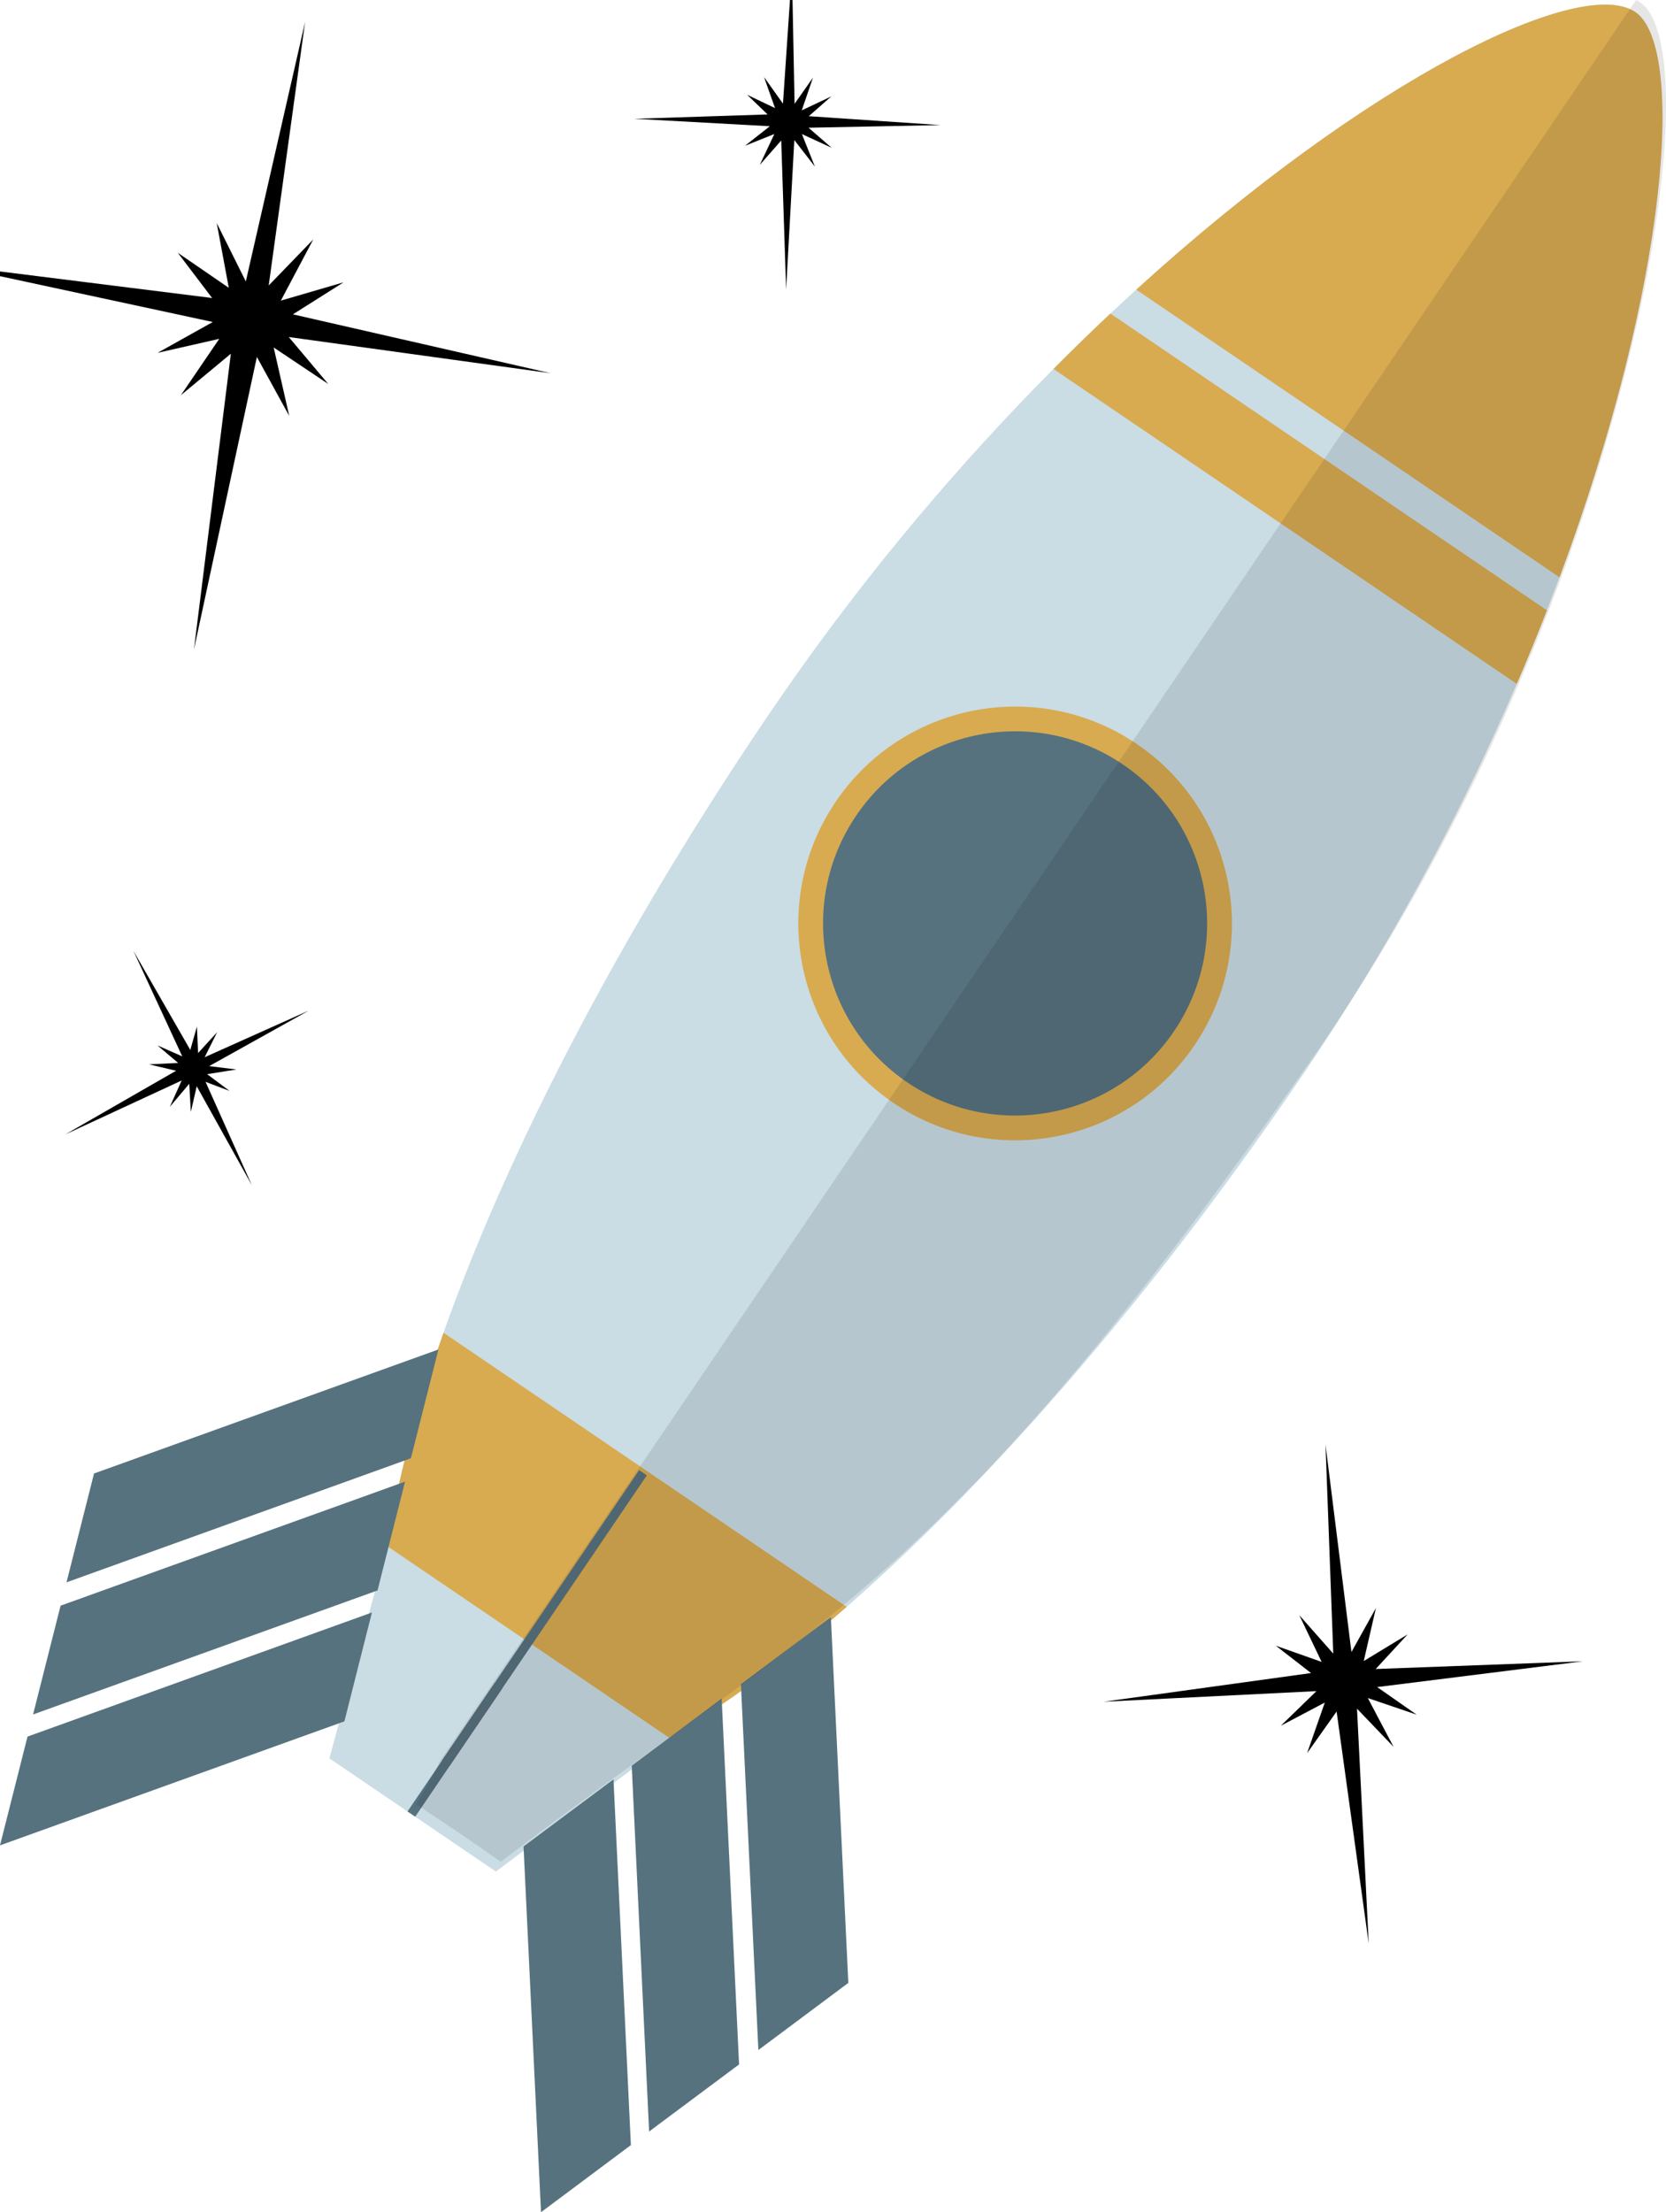
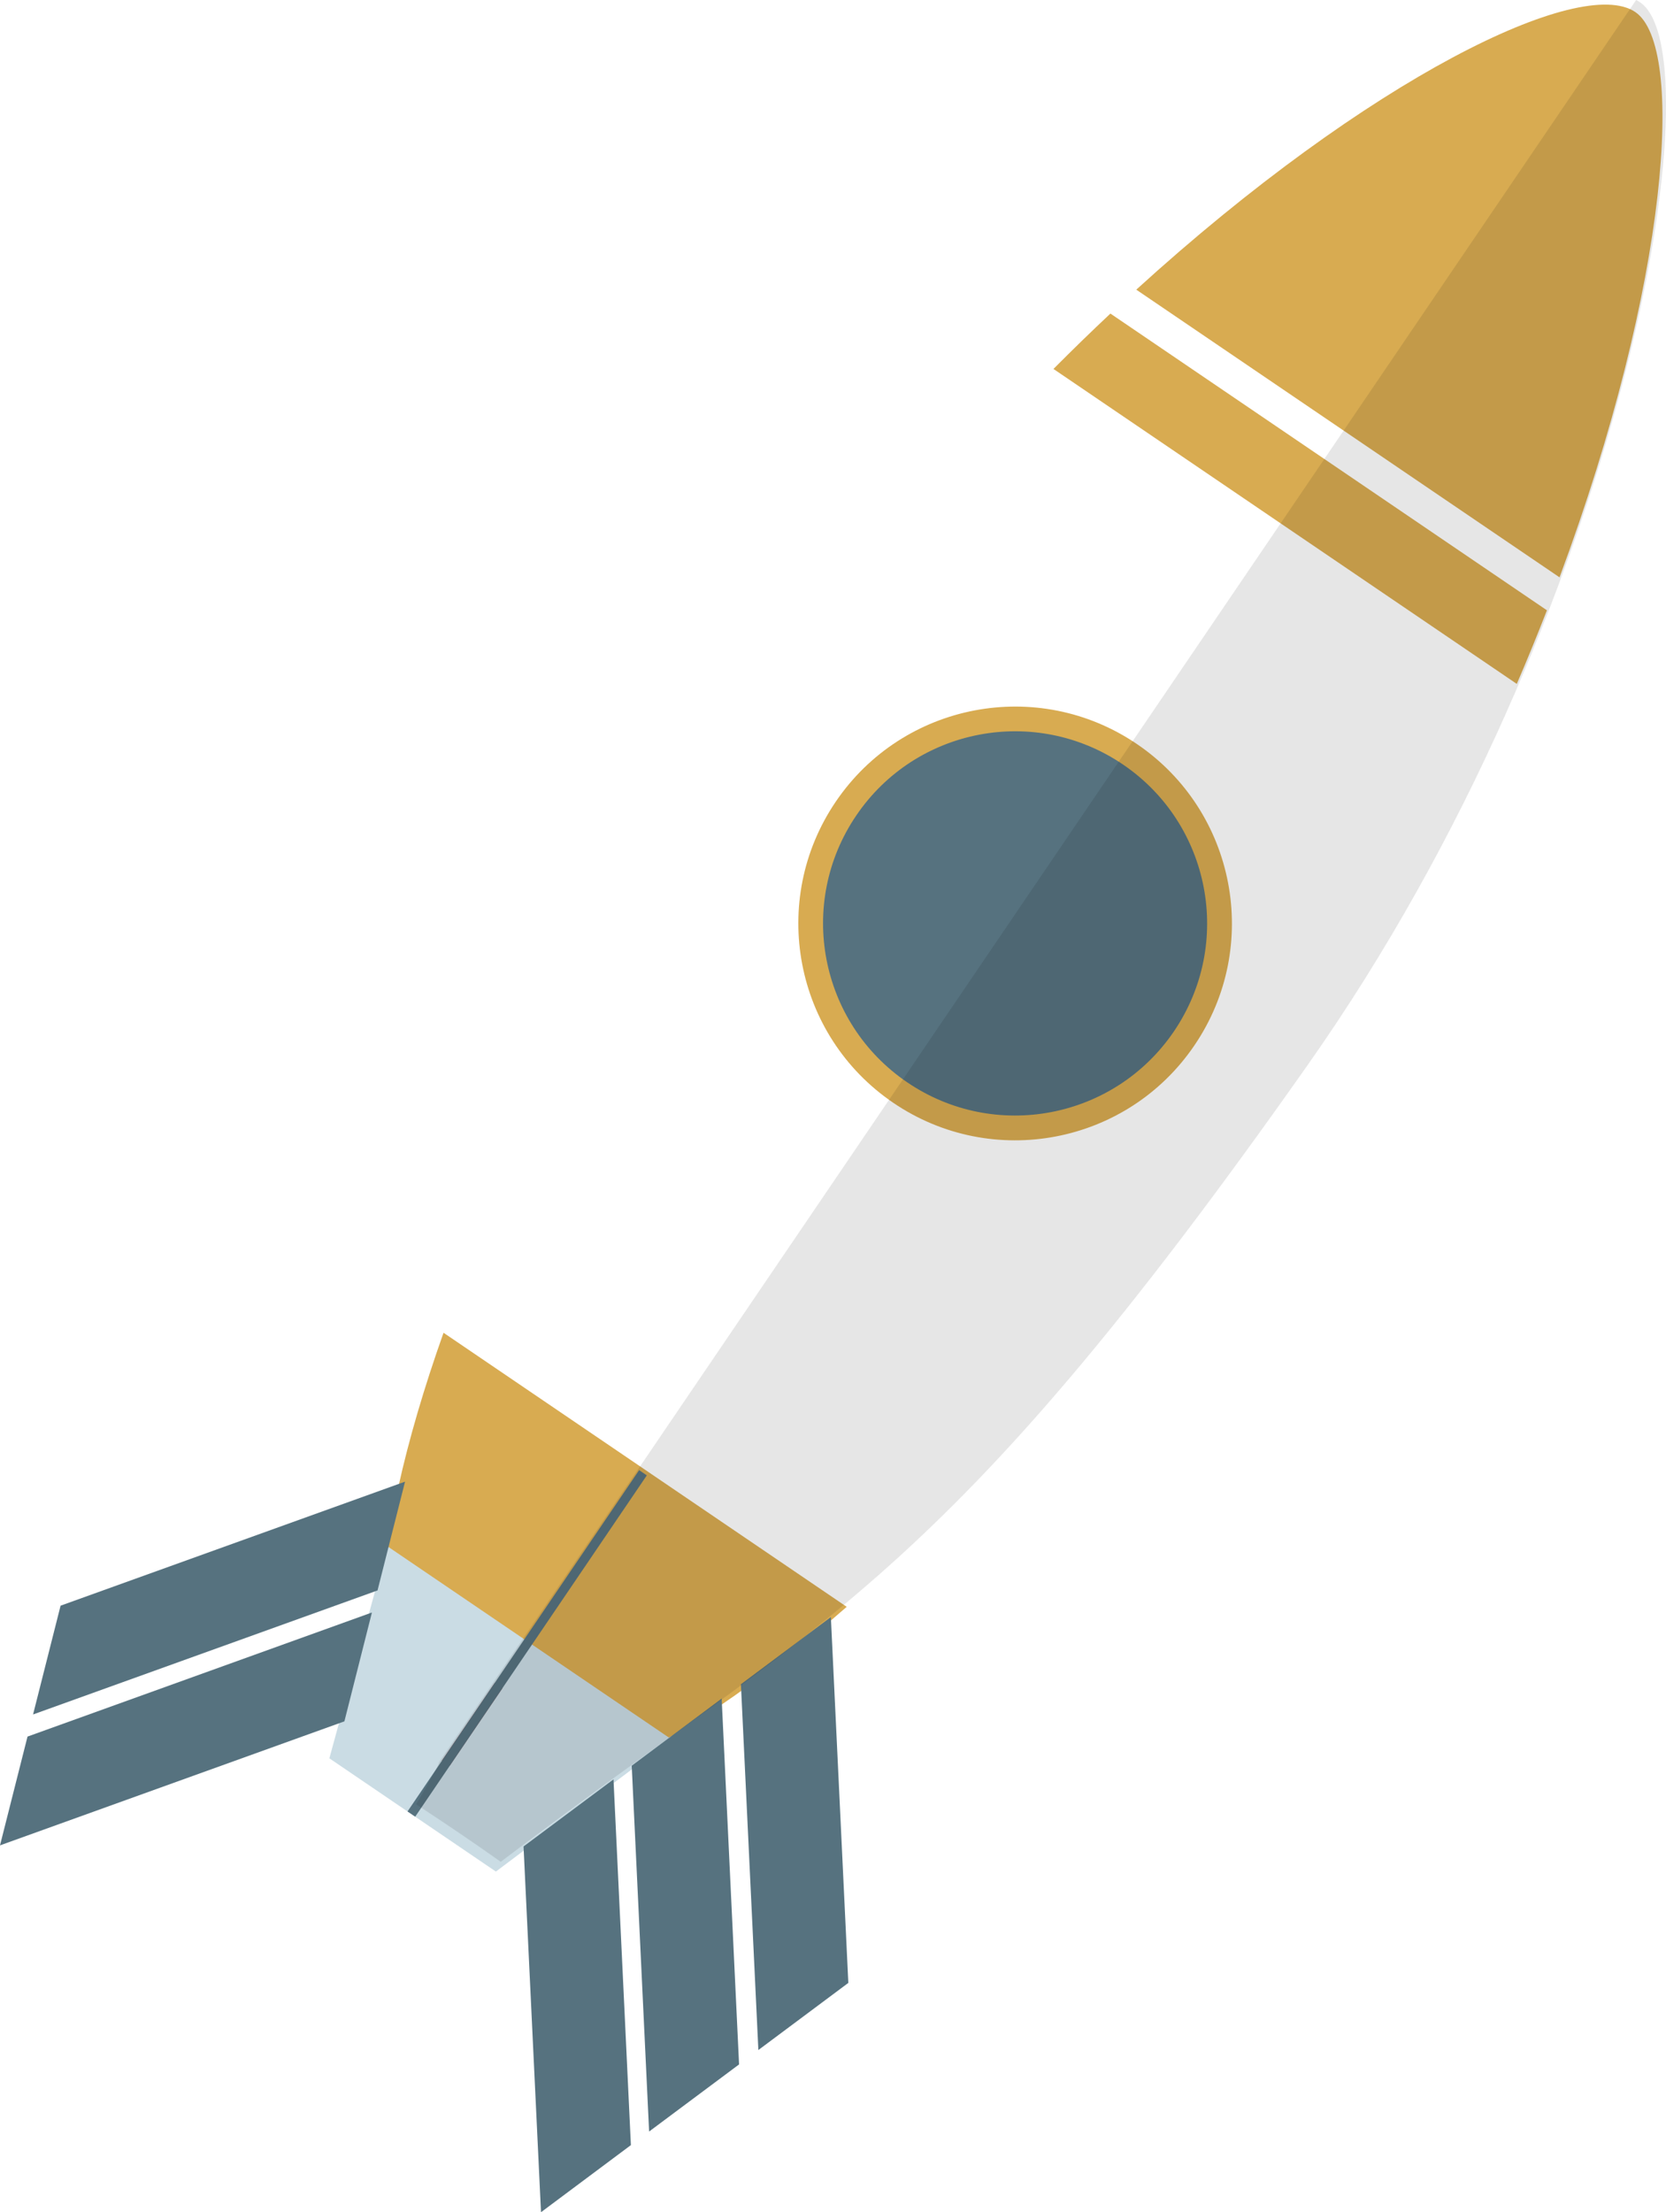
<svg xmlns="http://www.w3.org/2000/svg" id="Layer_2" data-name="Layer 2" viewBox="0 0 261.51 347.11">
  <defs>
    <style>
      .cls-1 {
        fill: #d8ab51;
      }

      .cls-2 {
        fill: #904548;
      }

      .cls-3 {
        fill: #56727f;
      }

      .cls-4 {
        fill: #cadce4;
      }

      .cls-5 {
        opacity: .1;
      }
    </style>
    <g id="star" fill="hsl(199, 20%, 60%)">
-       <polygon points="78.13 70.19 137.32 67.98 78.16 65.02 88.1 55.98 74.96 62.46 79.74 47.69 71.69 59.59 69.47 0 66.48 59.59 57.78 47.83 62.97 61.66 50.34 55.91 59.68 64.56 0 67.55 60.76 69.83 49.77 78.79 62.85 73.29 56.57 87.23 65.99 76.13 69.35 142.85 71.86 75.83 81.3 87.58 75.2 73.08 88.67 79.01 78.13 70.19" />
-     </g>
+       </g>
  </defs>
  <use href="#star" transform="translate(0, -5) rotate(10) scale (0.7)" />
  <use href="#star" transform="translate(39, 140) rotate(63) scale (0.3)" />
  <use href="#star" transform="translate(100, -5) rotate(1) scale (0.35)" />
  <use href="#star" transform="translate(170, 230) rotate(-5) scale (0.55)" />
  <g id="Rocket">
    <g id="Rocket-2" data-name="Rocket">
-       <path class="cls-4" d="M204.51,168.62c-51.91,76.39-112.71,125.6-135.8,109.91-23.1-15.69.26-90.34,52.17-166.73C172.79,35.4,243.61-6.99,256.68,1.89c12.06,8.2-.26,90.34-52.17,166.73Z" />
      <path class="cls-1" d="M244.8,90.59c17.23-46.34,19.78-83.34,11.89-88.7-8.55-5.81-41.81,10.32-78.33,43.56l66.44,45.14Z" />
      <path class="cls-1" d="M165.36,57.89l72.73,49.42c1.68-3.9,3.25-7.75,4.73-11.55l-68.52-46.56c-2.97,2.79-5.95,5.68-8.94,8.69Z" />
      <path class="cls-1" d="M187.49,164.02c-10.56,15.55-31.73,19.58-47.27,9.02-15.55-10.56-19.58-31.73-9.02-47.27,10.56-15.54,31.73-19.58,47.27-9.02,15.54,10.56,19.58,31.73,9.02,47.27Z" />
      <path class="cls-3" d="M184.27,161.83c-9.36,13.77-28.1,17.35-41.87,7.99-13.77-9.36-17.35-28.1-7.99-41.87,9.35-13.77,28.1-17.35,41.87-7.99,13.77,9.36,17.34,28.1,7.99,41.87Z" />
      <path class="cls-1" d="M69.62,209.12c-12.27,34.55-13.55,60.82-.91,69.41,12.65,8.59,36.6-2.27,64.2-26.41l-63.3-43.01Z" />
      <polygon class="cls-4" points="60.8 242.61 51.7 275.89 77.84 293.66 105.43 272.93 60.8 242.61" />
      <g>
        <polygon class="cls-3" points="119.04 321.66 116.3 264.27 130.42 253.73 133.16 311.13 119.04 321.66" />
        <polygon class="cls-3" points="101.89 334.45 99.16 277.05 113.28 266.52 116.01 323.92 101.89 334.45" />
        <polygon class="cls-3" points="84.92 347.11 82.18 289.72 96.3 279.19 99.03 336.58 84.92 347.11" />
      </g>
      <g>
-         <polygon class="cls-3" points="10.44 248.28 64.5 228.81 68.82 211.74 14.76 231.2 10.44 248.28" />
        <polygon class="cls-3" points="5.19 269.01 59.26 249.55 63.58 232.48 9.51 251.94 5.19 269.01" />
        <polygon class="cls-3" points="0 289.55 54.06 270.09 58.38 253.01 4.32 272.48 0 289.55" />
      </g>
      <rect class="cls-2" x="66.76" y="269.84" width="14.73" height="1.46" transform="translate(-191.29 179.69) rotate(-55.78)" />
      <rect class="cls-3" x="50.38" y="257.14" width="64.73" height="1.46" transform="translate(-177.08 181.49) rotate(-55.83)" />
      <path class="cls-5" d="M257.45.37c-.2-.13-.41-.26-.63-.37L68.88,276.57c.2.15-3.56,6.54-3.56,6.54,0,0,6.62,4.29,13.28,9.02,50.92-38.68,69.04-43.19,126.67-125.03C255.48,95.81,269.51,8.56,257.45.37Z" />
    </g>
  </g>
</svg>